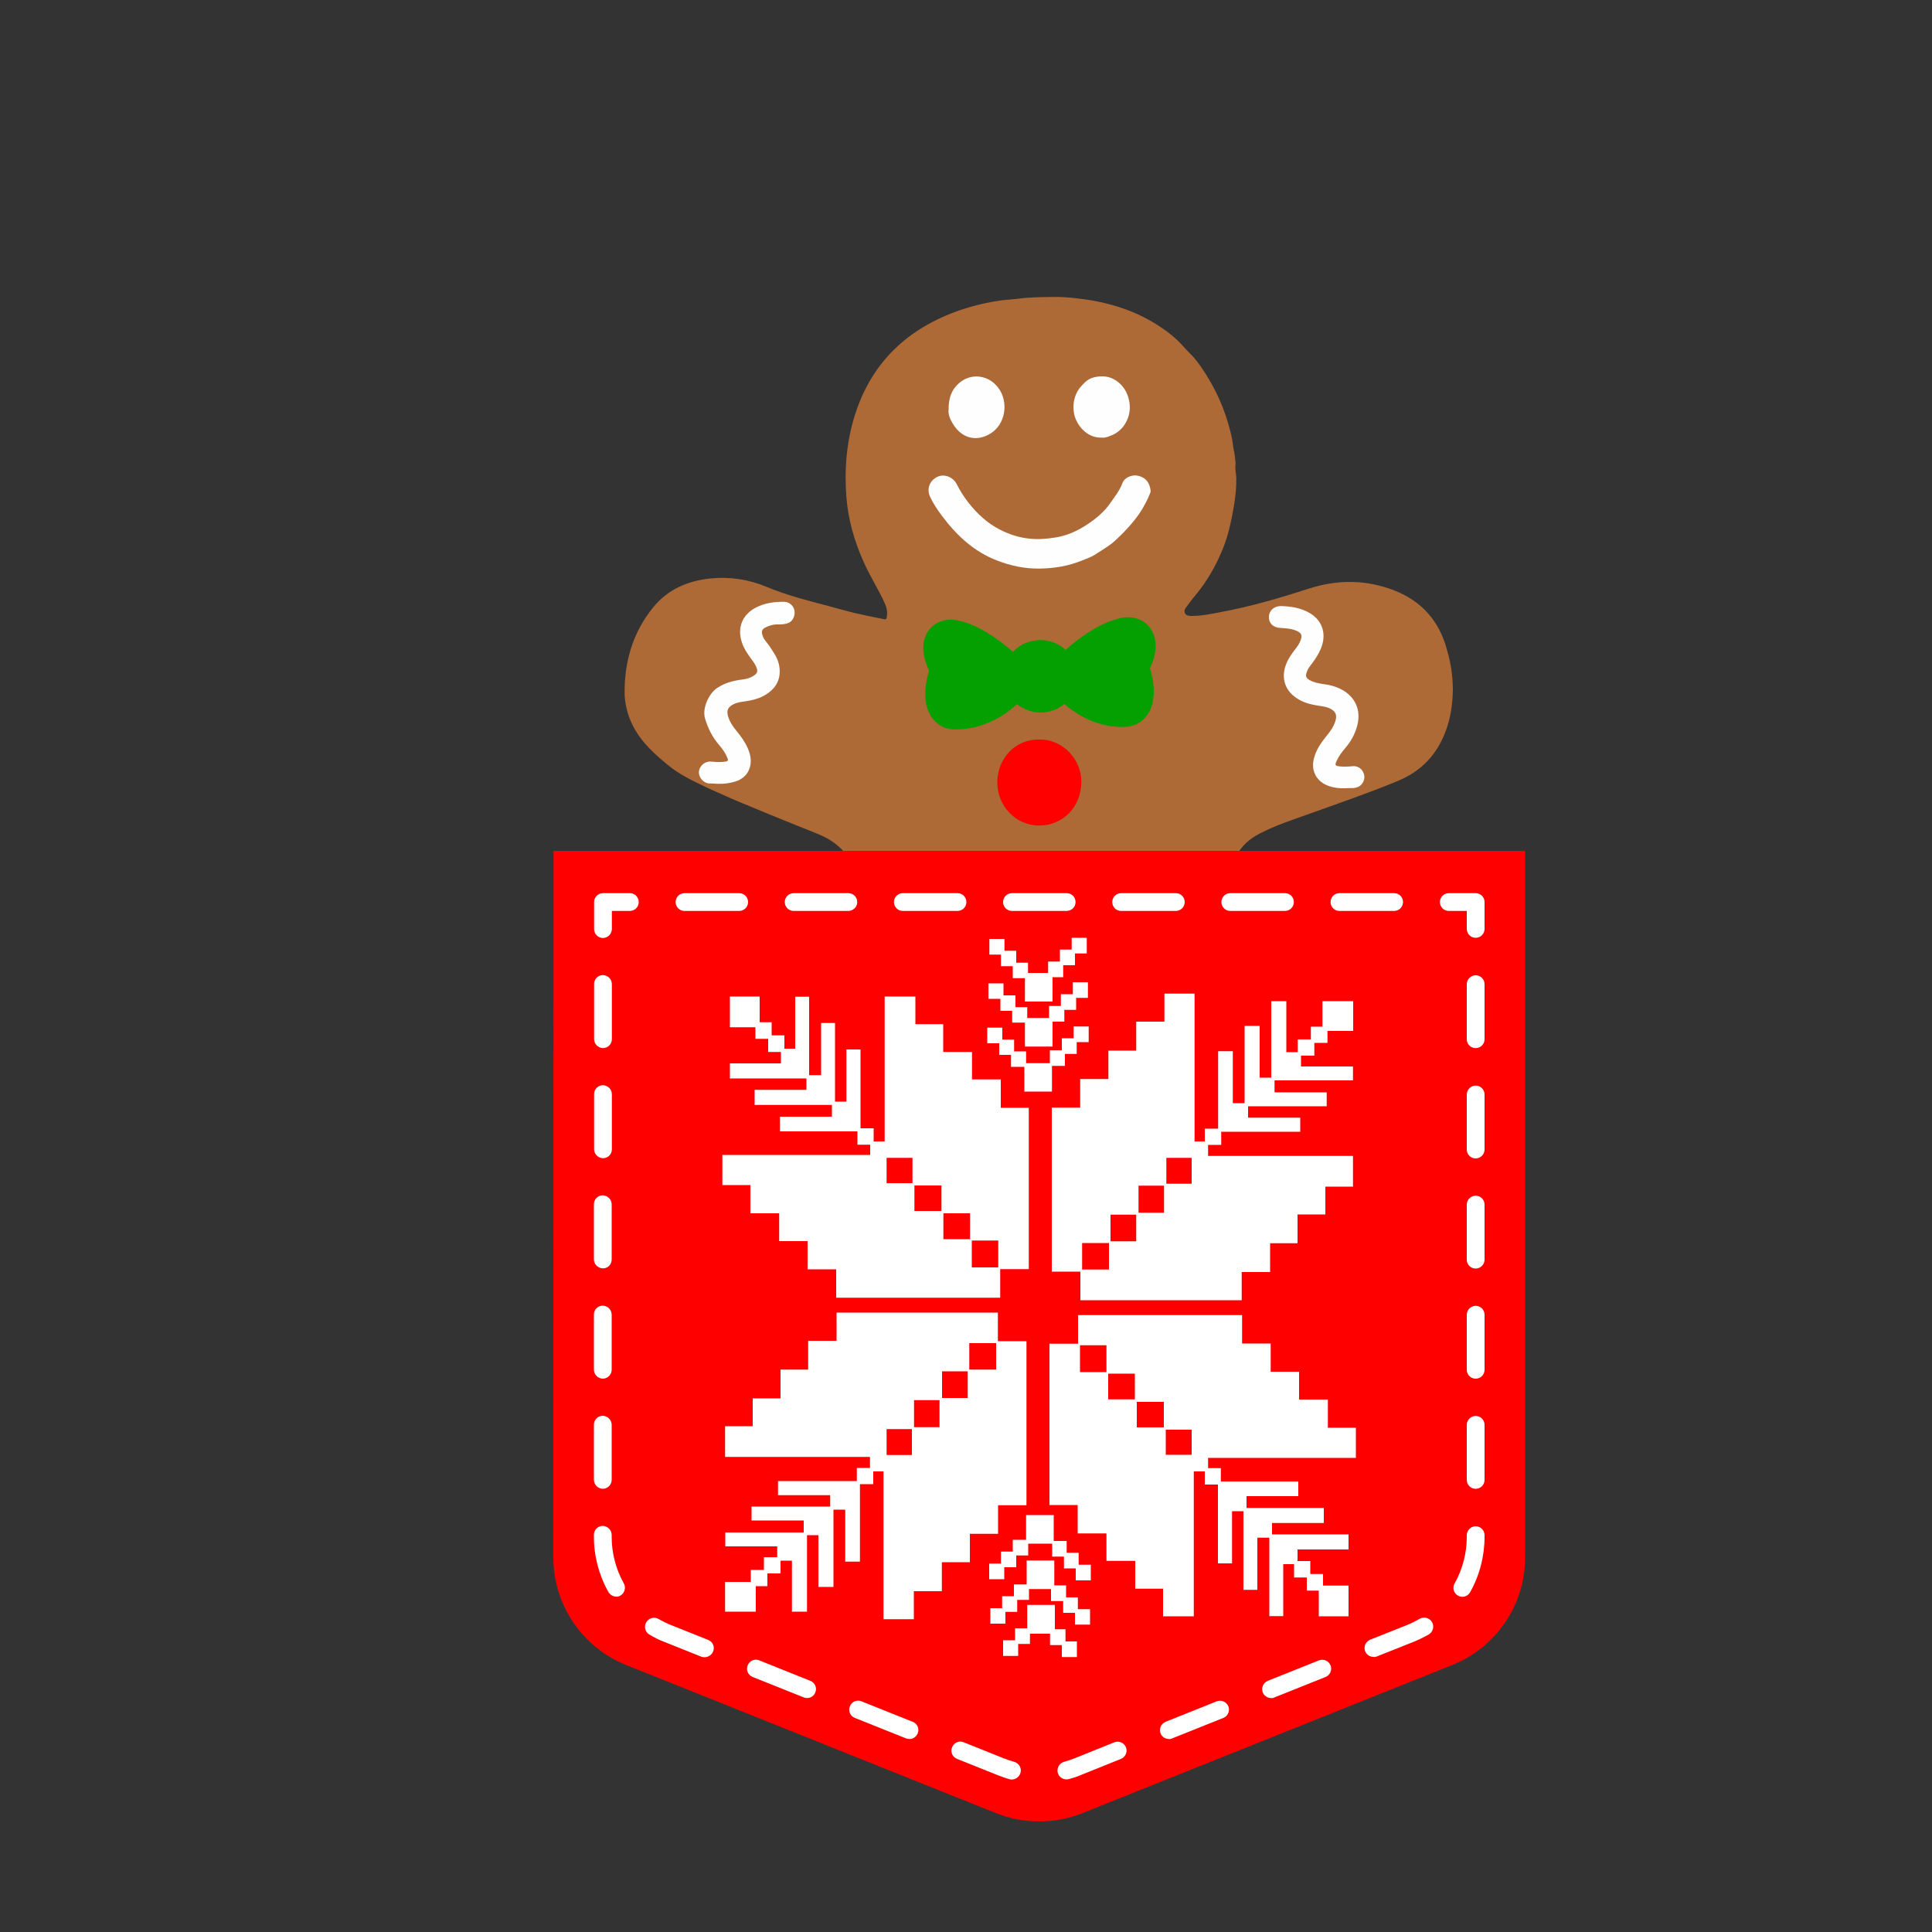
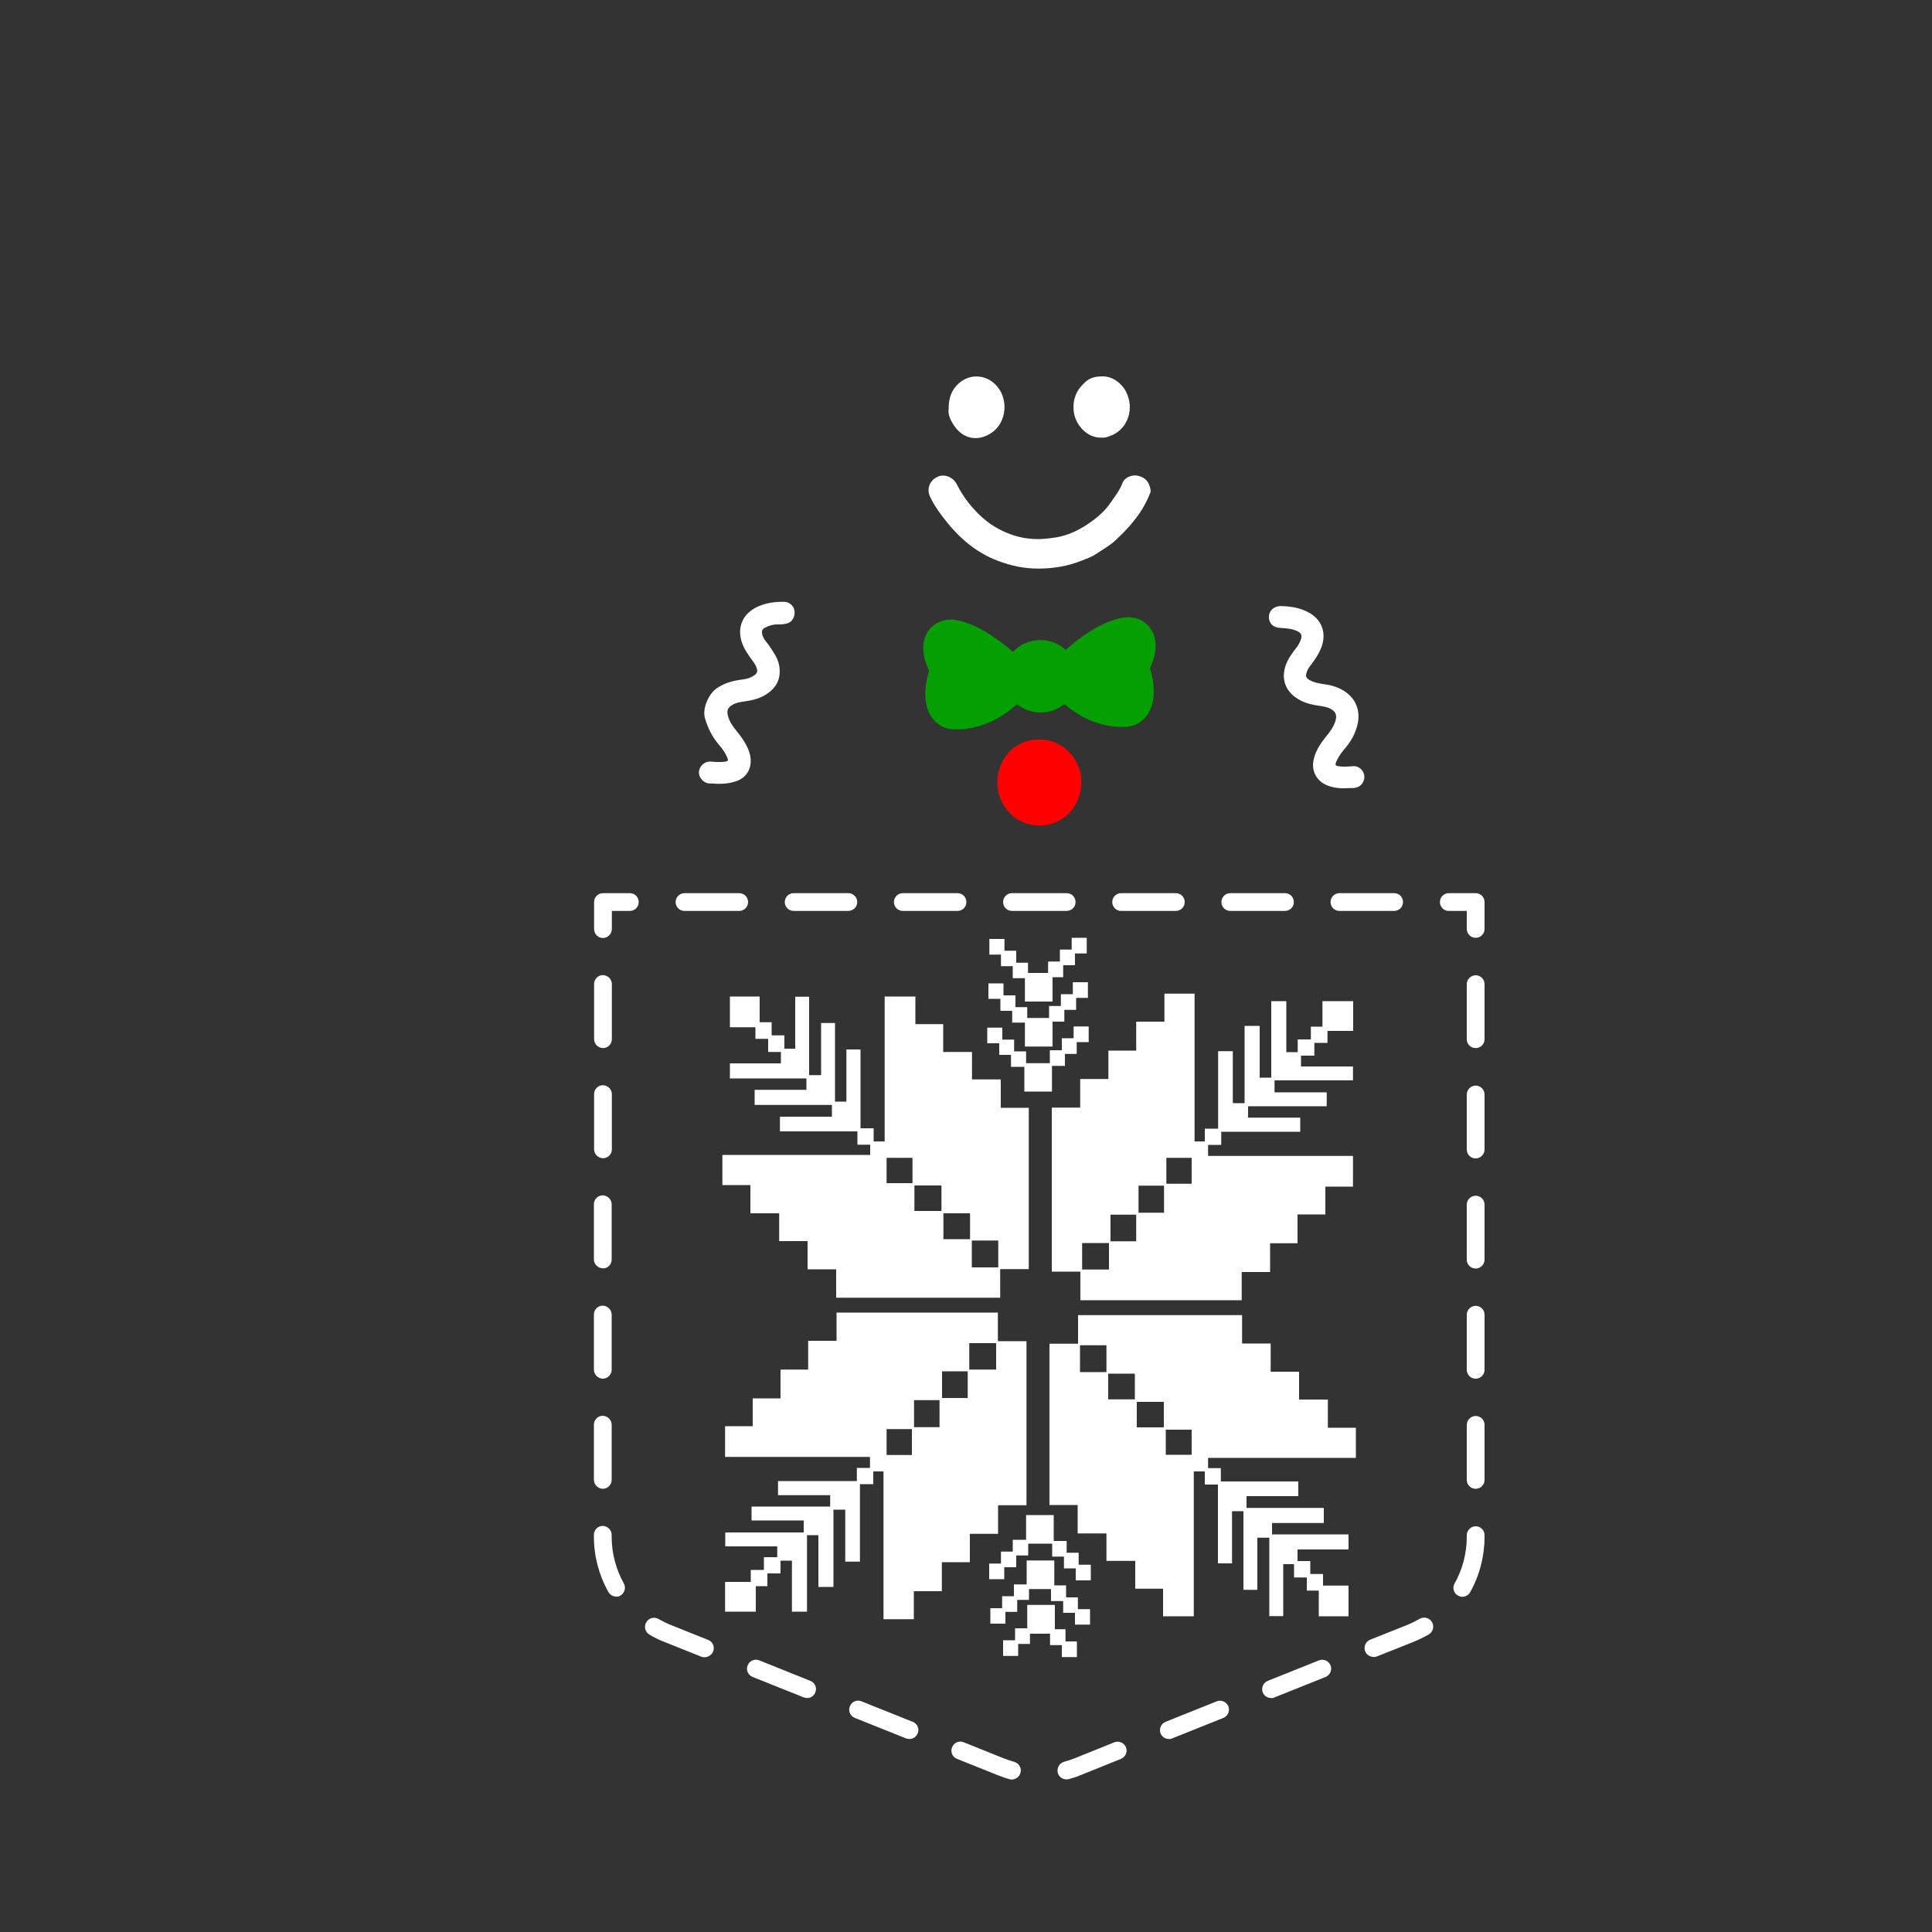
<svg xmlns="http://www.w3.org/2000/svg" version="1.1" id="Layer_1" x="0px" y="0px" width="1000px" height="1000px" viewBox="0 0 1000 1000" style="enable-background:new 0 0 1000 1000;" xml:space="preserve">
  <rect x="0" y="0" width="1000" height="1000" fill="#333333" stroke="none" />
  <style type="text/css">
	.st0{fill:#AD6936;}
	.st1{fill:#FEFEFE;}
	.st2{fill:#FF0000;}
	.st3{fill:#049F00;}
	.st4{fill:#FFFFFF;}
</style>
  <g>
-     <path class="st0" d="M328.7,377.7c4.2,7.3,10.4,12.8,16.8,18.1c5.7,4.8,12.5,8.1,19.2,11.3c4.6,2.2,9.2,4.1,13.8,6.2   c3.6,1.6,7.3,3.1,11,4.6c11.2,4.7,22.5,9.2,33.7,13.7c6.7,2.7,11.7,6.4,15.3,11.4h201.4c2.6-5,6.6-8.7,12.2-11.6   c7.7-4,15.9-6.7,24-9.6c15.9-5.7,31.7-11.1,47.2-17.5c12-4.9,20.2-13.3,24.8-25.4c2.8-7.2,3.8-14.6,3.9-22.3   c-0.1-6.7-1-13.3-2.9-19.7c-3.9-15.3-13.1-25.8-27.9-31.5c-14.4-5.4-28.9-5.5-43.5-0.8c-15.2,4.9-30.5,9.4-46.3,12.3   c-4.7,0.9-9.4,1.9-14.2,1.9c-1.4,0-3,0.1-3.8-1.3c-0.8-1.5,0.2-2.8,1.1-3.9c1.4-2,3-4,4.6-5.9c6-7.3,10.6-15.5,14.1-24.3   c2.8-7.1,4.3-14.7,5.6-22.2c0.7-4.6,1.2-9.2,1.1-13.8c-0.1-2.3-0.7-4.5-0.4-6.8c0.1-1-0.1-2.1-0.2-3.1c-0.1-2.5-0.9-4.7-1.1-7.1   c-0.4-3.8-1.4-7.3-2.4-10.9c-1.7-6-4-11.8-6.9-17.5c-2.8-5.4-5.9-10.5-9.6-15.3c-1.4-1.9-3.1-3.4-4.7-5.1c-1.8-1.9-3.5-3.9-5.4-5.7   c-3.2-3-6.8-5.6-10.6-8c-12.9-8.1-27.1-12-42.1-13.6c-3.9-0.4-7.8-0.7-11.7-0.6c-6.2,0.1-12.3,0.1-18.4,1c-2.5,0.3-5.1,0.4-7.6,0.7   c-7.4,1-14.7,2.7-21.8,5.1c-27,9.3-45.8,26.8-54.5,54.3c-4.4,13.9-5.5,28.2-4.4,42.6c0.9,11.6,4.1,22.6,8.8,33.2   c3.1,7,7.1,13.4,10.4,20.2c1.3,2.7,2.3,5.4,1.7,8.5c-0.1,0.7-0.2,1.5-1.4,1.2c-6.1-1.3-12.3-2.4-18.4-4c-3.5-0.9-6.8-1.9-10.3-2.8   c-10.7-2.8-21.7-5.6-32-9.9c-9.3-3.9-19-5.4-29.1-4.4c-11.9,1.2-22.3,5.7-29.9,15.2c-10.6,13.1-14.9,28.5-14.6,45.2   C323.7,366.3,325.5,372.2,328.7,377.7z" />
    <path class="st1" d="M371.1,405.7c-1.3-0.1-2.5-0.2-3.8-0.2c-2.9,0.1-6-3.1-5.5-6.5c0.5-2.7,3.1-5.1,6.2-4.8c2.5,0.2,5,0.4,7.5,0   c1.4-0.2,1.5-0.8,1-1.9c-1-2.5-2.5-4.6-4.2-6.6c-3.6-4.1-5.9-8.8-7.4-13.9c-1.5-5.1,1.9-12.8,6.3-15.7c4-2.7,8.4-3.8,13.1-4.4   c2.5-0.3,4.8-1,6.8-2.7c0.9-0.9,1-1.7,0.7-2.8c-0.7-2.4-2.4-4.3-3.8-6.3c-2.2-3.1-4.1-6.4-4.7-10.2c-1.1-6.5,1.9-12,7.7-15.1   c4.7-2.5,9.9-3.2,15.1-3.1c2.5,0.1,4.7,2.1,5.1,4.5c0.5,2.7-0.9,5.7-3.3,6.5c-1.5,0.6-3.3,0.7-4.9,0.7c-2.5-0.1-4.7,0.5-6.9,1.6   c-1.7,0.9-2,1.9-1.5,3.8c0.6,2.4,2.5,4,3.8,6c2,3.1,4.2,6,4.9,9.9c1.2,6.8-1.5,11.8-7.2,15.2c-3.8,2.3-8,3-12.3,3.6   c-1.5,0.2-3,0.6-4.3,1.3c-2.7,1.4-3.5,3.1-2.7,6c0.8,2.9,2.5,5.4,4.4,7.7c2.3,2.8,4.4,5.7,5.9,9.1c1.5,3.5,2.1,7.2,0.7,10.7   c-1,2.7-3.1,4.7-5.8,5.9C378.4,405.4,374.8,405.8,371.1,405.7z" />
    <path class="st1" d="M696.2,408c-2.9,0.1-5.7-0.2-8.5-1.2c-6.3-2.2-9.3-7.9-7.6-14.3c1.1-4.3,3.5-7.8,6.2-11.2   c2-2.4,3.8-4.8,4.8-7.8c1.2-3.5,0.2-5.5-3.2-7c-2.5-1-5.1-1.1-7.6-1.6c-3.3-0.6-6.5-1.7-9.4-3.7c-5.8-3.9-7.8-10.3-5.4-16.9   c1.1-3.1,3-5.8,5-8.4c1.2-1.5,2.2-3,2.8-4.8c0.7-2.2,0.4-3.3-1.8-4.4c-2.9-1.4-5.9-1.5-9-1.7c-3.6-0.2-5.9-2.5-5.7-5.9   c0.1-3.1,2.7-5.4,6.1-5.4c5.2,0.1,10.2,0.9,14.8,3.5c6.4,3.6,8.8,10.2,6.5,17.1c-1.1,3.3-3,6.3-5.1,9.1c-1.1,1.4-2.2,2.8-2.7,4.4   c-0.8,2.2-0.4,3.2,1.6,4.3c2,1.1,4.1,1.5,6.4,1.9c3.5,0.4,6.9,1.2,10,2.9c7,3.7,10.1,10.5,8.2,18.3c-1.1,4.5-3.3,8.5-6.3,12   c-1.7,2-3.3,4.1-4.4,6.5c-1.1,2.4-0.9,2.7,1.7,3c2.1,0.2,4.2,0.1,6.3-0.1c2.5-0.3,4.6,0.9,5.7,3.1c1,2,0.7,4.4-0.8,6.2   c-1.1,1.3-2.5,1.8-4.2,2C699.1,407.9,697.7,407.9,696.2,408z" />
    <path class="st2" d="M538,382.8c12-0.3,21.8,10.3,21.7,21.9c-0.1,13-9.4,22.5-21.8,22.6c-12.4,0-21.7-10.4-21.7-22.3   C516.2,392.5,525.7,382.4,538,382.8z" />
    <path class="st1" d="M538.1,294.3c-7.6,0.1-14.8-1.4-21.8-4.1c-12.2-4.6-21.3-13.2-28.9-23.4c-2.3-3.1-4.5-6.4-6.1-9.9   c-1.7-4-0.1-8.2,3.9-10.1c3.6-1.7,8.1,0.1,10,3.8c1.7,3.4,3.7,6.5,6,9.5c4.6,5.8,9.9,10.8,16.5,14.1c4.7,2.4,9.8,4.1,15.2,4.6   c4.5,0.5,8.9,0.1,13.4-0.6c7.7-1.2,14.1-4.8,20.2-9.4c3.1-2.4,5.9-5.1,8.1-8.3c2.3-3.3,4.9-6.5,6.4-10.5c1-2.8,4.8-4.4,7.8-3.8   c3.9,0.8,6.1,3.2,6.7,7.3c0.1,0.6,0.1,1.1-0.1,1.5c-1.5,3.9-3.5,7.6-5.8,11c-3.6,5.1-7.9,9.7-12.6,14c-3,2.7-6.5,4.6-9.8,6.8   c-2,1.4-4.6,2.3-7.1,3.3C553,293,545.6,294.2,538.1,294.3z M570.2,226.5c-7.5,0.4-13.6-6.7-14.4-13.3c-0.4-3.2-0.1-6.1,1.1-9   c1.1-2.7,3-4.8,5.1-6.7c2.7-2.3,5.7-2.7,9-2.7c3.3,0.1,6.2,1.5,8.6,3.7c2.7,2.5,4.2,5.6,4.9,9.2c0.7,3.8,0.1,7.5-1.6,10.7   c-1.7,3.3-4.6,6-8.5,7.3C573,226.3,571.5,226.7,570.2,226.5z M491,212c-0.1-6.3,1.8-11,6.3-14.4c5.5-4.2,13.2-3.5,18.1,1.6   c6.7,6.8,5.9,19.2-2,24.7c-6.9,4.8-15.2,3.8-20.3-4.7C491.6,216.7,490.7,214.2,491,212z" />
    <path class="st3" d="M494,320.8c13.4,1.8,27.7,14.3,30.3,16.6c3.5-3.8,8.6-6.1,14.2-6.1c5.1,0,9.7,1.9,13.1,5.1   c2.3-2.2,16.8-15,30.3-16.8c5.3-0.7,10.8,1.4,13.7,5.9c2.7,4.1,4.2,10.6-0.4,20.4c0,0,6.9,19.2-5,27.8c-2.1,1.5-4.6,2.3-7.1,2.5   c-6,0.4-19-0.4-32.2-11.8c-3.3,2.7-7.6,4.4-12.3,4.4c-4.6,0-8.8-1.7-12.2-4.3c-13.3,12.1-26.6,13.3-32.9,13c-3-0.1-5.9-1.1-8.2-3   c-11-8.8-4.4-27.3-4.4-27.3c-4.2-8.9-3.4-15-1.3-19.2C482.3,322.8,488.2,320.1,494,320.8z" />
-     <path class="st2" d="M286.5,440.4l-0.1,365.7c0,24.5,14.9,46.6,37.7,55.7l191.5,76.7c14.3,5.7,30.3,5.7,44.6,0l191.5-76.7   c22.7-9.1,37.7-31.1,37.7-55.7V440.4L286.5,440.4z" />
    <path class="st4" d="M312.1,485.5C312.1,485.5,312.1,485.5,312.1,485.5c-2.6,0-4.6-2.1-4.6-4.7l0-13.9c0-2.6,2.1-4.6,4.6-4.6H326   c2.6,0,4.6,2.1,4.6,4.6c0,2.6-2.1,4.6-4.6,4.6h-9.3l0,9.3C316.7,483.4,314.6,485.5,312.1,485.5z M553.1,920.9   c2.2-0.6,4.4-1.3,6.5-2.2l20.6-8.3c2.4-1,3.5-3.7,2.6-6c-1-2.4-3.7-3.5-6-2.6l-20.6,8.3c-1.8,0.7-3.6,1.3-5.4,1.8   c-2.5,0.7-3.9,3.2-3.3,5.7c0.6,2.1,2.4,3.4,4.5,3.4C552.3,921,552.7,921,553.1,920.9z M528.2,917.6c0.7-2.5-0.8-5-3.3-5.7   c-1.8-0.5-3.6-1.1-5.4-1.8l-20.7-8.3c-2.4-1-5.1,0.2-6,2.6c-1,2.4,0.2,5.1,2.6,6l20.7,8.3c2.1,0.8,4.2,1.6,6.4,2.2   c0.4,0.1,0.8,0.2,1.2,0.2C525.8,921,527.6,919.7,528.2,917.6z M606.7,899.8l26.5-10.6c2.4-1,3.5-3.7,2.6-6c-1-2.4-3.7-3.5-6-2.6   l-26.5,10.6c-2.4,1-3.5,3.7-2.6,6c0.7,1.8,2.5,2.9,4.3,2.9C605.5,900.2,606.1,900.1,606.7,899.8z M475,897.2c1-2.4-0.2-5.1-2.6-6   l-26.5-10.6c-2.4-1-5.1,0.2-6,2.6c-1,2.4,0.2,5.1,2.6,6l26.5,10.6c0.6,0.2,1.2,0.3,1.7,0.3C472.5,900.2,474.2,899,475,897.2z    M659.6,878.6l26.5-10.6c2.4-1,3.5-3.7,2.6-6c-1-2.4-3.7-3.5-6-2.6L656.2,870c-2.4,1-3.5,3.7-2.6,6c0.7,1.8,2.5,2.9,4.3,2.9   C658.5,879,659.1,878.9,659.6,878.6z M422,876c1-2.4-0.2-5.1-2.6-6L393,859.4c-2.4-1-5.1,0.2-6,2.6c-1,2.4,0.2,5.1,2.6,6l26.5,10.6   c0.6,0.2,1.2,0.3,1.7,0.3C419.6,878.9,421.3,877.8,422,876z M712.6,857.4l19.1-7.6c2.7-1.1,5.3-2.4,7.8-3.8c2.2-1.3,3-4.1,1.7-6.4   c-1.3-2.2-4.1-3-6.4-1.7c-2.1,1.2-4.3,2.3-6.5,3.2l-19.1,7.6c-2.4,1-3.5,3.7-2.6,6c0.7,1.8,2.5,2.9,4.3,2.9   C711.4,857.8,712,857.6,712.6,857.4z M369.1,854.8c1-2.4-0.2-5.1-2.6-6l-19-7.6c-2.3-0.9-4.5-2-6.6-3.2c-2.2-1.3-5.1-0.6-6.4,1.7   c-1.3,2.2-0.6,5.1,1.7,6.4c2.5,1.5,5.1,2.8,7.8,3.8l19,7.6c0.6,0.2,1.2,0.3,1.7,0.3C366.6,857.7,368.4,856.6,369.1,854.8z    M760.9,824.2c4.9-8.7,7.5-18.7,7.5-28.7v-0.9c0-2.6-2.1-4.6-4.6-4.6s-4.6,2.1-4.6,4.6v0.9c0,8.4-2.2,16.8-6.3,24.1   c-1.3,2.2-0.5,5.1,1.8,6.3c0.7,0.4,1.5,0.6,2.3,0.6C758.4,826.5,760,825.7,760.9,824.2z M321.1,825.9c2.2-1.3,3-4.1,1.8-6.3   c-4.1-7.3-6.3-15.7-6.3-24.1l0-1c0-2.6-2.1-4.6-4.6-4.7c0,0,0,0,0,0c-2.6,0-4.6,2.1-4.6,4.6l0,1c0,10,2.6,19.9,7.5,28.6   c0.9,1.5,2.4,2.4,4.1,2.4C319.6,826.5,320.4,826.3,321.1,825.9z M768.4,766v-28.5c0-2.6-2.1-4.6-4.6-4.6s-4.6,2.1-4.6,4.6V766   c0,2.6,2.1,4.6,4.6,4.6S768.4,768.6,768.4,766z M316.6,766l0-28.5c0-2.6-2.1-4.6-4.6-4.7c0,0,0,0,0,0c-2.6,0-4.6,2.1-4.6,4.6   l0,28.5c0,2.6,2.1,4.6,4.6,4.7c0,0,0,0,0,0C314.5,770.6,316.6,768.5,316.6,766z M768.4,709v-28.5c0-2.6-2.1-4.6-4.6-4.6   s-4.6,2.1-4.6,4.6V709c0,2.6,2.1,4.6,4.6,4.6S768.4,711.6,768.4,709z M316.6,709l0-28.5c0-2.6-2.1-4.6-4.6-4.7c0,0,0,0,0,0   c-2.6,0-4.6,2.1-4.6,4.6l0,28.5c0,2.6,2.1,4.6,4.6,4.7c0,0,0,0,0,0C314.5,713.6,316.6,711.5,316.6,709z M768.4,652v-28.5   c0-2.6-2.1-4.6-4.6-4.6s-4.6,2.1-4.6,4.6V652c0,2.6,2.1,4.6,4.6,4.6S768.4,654.5,768.4,652z M316.6,651.9l0-28.5   c0-2.6-2.1-4.6-4.6-4.7c0,0,0,0,0,0c-2.6,0-4.6,2.1-4.6,4.6l0,28.5c0,2.6,2.1,4.6,4.6,4.7c0,0,0,0,0,0   C314.6,656.6,316.6,654.5,316.6,651.9z M768.4,595v-28.5c0-2.6-2.1-4.6-4.6-4.6s-4.6,2.1-4.6,4.6V595c0,2.6,2.1,4.6,4.6,4.6   S768.4,597.5,768.4,595z M316.7,594.9l0-28.5c0-2.6-2.1-4.6-4.6-4.7c0,0,0,0,0,0c-2.6,0-4.6,2.1-4.6,4.6l0,28.5   c0,2.6,2.1,4.6,4.6,4.7c0,0,0,0,0,0C314.6,599.5,316.7,597.5,316.7,594.9z M768.4,537.9v-28.5c0-2.6-2.1-4.6-4.6-4.6   s-4.6,2.1-4.6,4.6v28.5c0,2.6,2.1,4.6,4.6,4.6S768.4,540.5,768.4,537.9z M316.7,537.9l0-28.5c0-2.6-2.1-4.6-4.6-4.7c0,0,0,0,0,0   c-2.6,0-4.6,2.1-4.6,4.6l0,28.5c0,2.6,2.1,4.6,4.6,4.7c0,0,0,0,0,0C314.6,542.5,316.7,540.4,316.7,537.9z M768.4,480.8v-13.9   c0-2.6-2.1-4.6-4.6-4.6h-13.9c-2.6,0-4.6,2.1-4.6,4.6c0,2.6,2.1,4.6,4.6,4.6h9.3v9.3c0,2.6,2.1,4.6,4.6,4.6   S768.4,483.4,768.4,480.8z M726.2,466.9c0-2.6-2.1-4.6-4.6-4.6h-28.3c-2.6,0-4.6,2.1-4.6,4.6c0,2.6,2.1,4.6,4.6,4.6h28.3   C724.1,471.5,726.2,469.5,726.2,466.9z M669.7,466.9c0-2.6-2.1-4.6-4.6-4.6h-28.3c-2.6,0-4.6,2.1-4.6,4.6c0,2.6,2.1,4.6,4.6,4.6   H665C667.6,471.5,669.7,469.5,669.7,466.9z M613.2,466.9c0-2.6-2.1-4.6-4.6-4.6h-28.3c-2.6,0-4.6,2.1-4.6,4.6   c0,2.6,2.1,4.6,4.6,4.6h28.3C611.1,471.5,613.2,469.5,613.2,466.9z M556.7,466.9c0-2.6-2.1-4.6-4.6-4.6h-28.3   c-2.6,0-4.6,2.1-4.6,4.6c0,2.6,2.1,4.6,4.6,4.6H552C554.6,471.5,556.7,469.5,556.7,466.9z M500.2,466.9c0-2.6-2.1-4.6-4.6-4.6   h-28.3c-2.6,0-4.6,2.1-4.6,4.6c0,2.6,2.1,4.6,4.6,4.6h28.3C498.1,471.5,500.2,469.5,500.2,466.9z M443.7,466.9   c0-2.6-2.1-4.6-4.6-4.6h-28.3c-2.6,0-4.6,2.1-4.6,4.6c0,2.6,2.1,4.6,4.6,4.6H439C441.6,471.5,443.7,469.5,443.7,466.9z    M387.2,466.9c0-2.6-2.1-4.6-4.6-4.6h-28.3c-2.6,0-4.6,2.1-4.6,4.6c0,2.6,2.1,4.6,4.6,4.6h28.3   C385.1,471.5,387.2,469.5,387.2,466.9z" />
    <path class="st4" d="M388.3,628h15v14.4H418V657h14.8v14.7h84.9v-14.8h14.8v-83.5H518v-14.7h-14.9v-14.2h-14.9v-14.4h-14.4v-14.3   h-15.9v75h-5.7v-6.8h-6.8v-40.8h-7.3v27h-5.9v-40.7H425v27h-6.2v-40.6h-7.2v26.9H406v-6.9h-6.6v-6.8h-6.2v-13.3h-15.4v15.9H391v6   h6.6v6.8h6.6v5.9h-26.4v7.8h39.6v5.9h-26.8v7.8h40v6.1h-26.9v7.6h40.1v6.9h6.6v5.3h-76.5v15.6h14.5V628z M503,656v-13.9h13.7V656   H503z M502.1,641.4h-13.8V628h13.8V641.4z M487.3,626.8h-14v-13.2h14V626.8z M472.3,599.3v13.1h-13.4v-13.1H472.3z M487.5,823.6   v-15H502v-14.7h14.6v-14.8h14.7v-84.9h-14.8v-14.8h-83.5v14.6h-14.7v14.9H404v14.9h-14.4v14.4h-14.3v15.9h75v5.7h-6.8v6.8h-40.8   v7.3h27v5.9H389v7.2h27v6.2h-40.6v7.2h26.9v5.6h-6.9v6.6h-6.8v6.2h-13.3v15.4h15.9v-13.2h6v-6.6h6.8v-6.6h5.9v26.4h7.8v-39.6h5.9   v26.8h7.8v-40h6.1v26.9h7.6v-40.1h6.9v-6.6h5.3v76.5H473v-14.5H487.5z M515.6,708.9h-13.9v-13.7h13.9V708.9z M500.9,709.8v13.8   h-13.3v-13.8H500.9z M486.3,724.7v14h-13.2v-14H486.3z M458.9,739.7h13.1v13.4h-13.1V739.7z M687.4,724.4h-15v-14.4h-14.7v-14.6   h-14.8v-14.7h-84.9v14.8h-14.8V779h14.6v14.7h14.9v14.2h14.9v14.4h14.4v14.3h15.9v-75h5.7v6.8h6.8v40.8h7.3v-27h5.9v40.7h7.2v-27   h6.2v40.6h7.2v-26.9h5.6v6.9h6.6v6.8h6.2v13.3h15.4v-15.9h-13.2v-6h-6.6V808h-6.6V802h26.4v-7.8h-39.6v-5.9h26.8v-7.8h-40v-6.1H672   v-7.6h-40.1v-6.9h-6.6v-5.3h76.5v-15.6h-14.5V724.4z M572.7,696.3v13.9H559v-13.9H572.7z M573.6,711h13.8v13.3h-13.8V711z    M588.4,725.6h14v13.2h-14V725.6z M603.4,753V740h13.4V753H603.4z M588.1,528.8v15h-14.4v14.7h-14.6v14.8h-14.7v84.9h14.8V673h83.5   v-14.6h14.7v-14.9h14.2v-14.9H686v-14.4h14.3v-15.9h-75v-5.7h6.8v-6.8H673v-7.3h-27v-5.9h40.7v-7.2h-27v-6.2h40.6V552h-26.9v-5.6   h6.9v-6.6h6.8v-6.2h13.3v-15.4h-15.9v13.2h-6v6.6h-6.8v6.6h-5.9v-26.4H658v39.6H652v-26.8h-7.8v40h-6.1v-26.9h-7.6v40.1h-6.9v6.6   h-5.3v-76.5h-15.6v14.5H588.1z M560.1,643.4H574v13.7h-13.9V643.4z M574.8,642.5v-13.8h13.3v13.8H574.8z M589.3,627.7v-14h13.2v14   H589.3z M616.8,612.7h-13.1v-13.4h13.1V612.7z M518.2,494.1h-6.1v-8.1h7.8v6.1h6.1v6.2h6.1v5.3h10.4v-5.9h6.1v-6.2h6.1v-6.1h7.8   v8.1h-6.1v6.1h-6.1v6.2h-5.5v12.6h-14.3v-12.1h-6.3v-6.2h-6.1V494.1z M517.7,517h-6.1V509h7.8v6.2h6.2v6.1h6.1v5.6H543v-6.2h6.1   v-6.1h6.2v-6.2h7.8v8.1H557v6.2h-6.1v6.1h-6.1v12.9h-14.3v-12.4h-6.6v-6.1h-6.1V517z M517.2,540H511v-8.1h7.8v6.2h6.1v6.1h6.2v6.1   h12.3v-6.7h6.2v-6.2h6.1v-6.1h7.8v8.1h-6.2v6.1h-6.1v6.2h-6.7v13.3h-14.3v-12.8h-6.9v-6.2h-6.1V540z M551.3,849.6h6.1v8.1h-7.8   v-6.2h-6.1v-5.9h-10.4v5.3H527v6.2h-7.8V849h6.2v-6.2h6.3v-12.1h14.3v12.6h5.5V849.6z M558,832.9h6.2v8h-7.8v-6.1h-6.1v-6.1H544   v-6.2h-11.4v5.6h-6.1v6.2h-6.1v6.1h-7.8v-8h6.1v-6.2h6.1v-6.1h6.6v-12.4h14.3v12.9h6.1v6.2h6.1V832.9z M558.5,809.9h6.1v8.1h-7.8   v-6.2h-6.1v-6.1h-6.1v-6.7h-12.4v6.1H526v6.1h-6.2v6.2h-7.8v-8.1h6.1v-6.2h6.1v-6.1h6.9v-12.8h14.3v13.4h6.7v6.1h6.2V809.9z" />
  </g>
</svg>